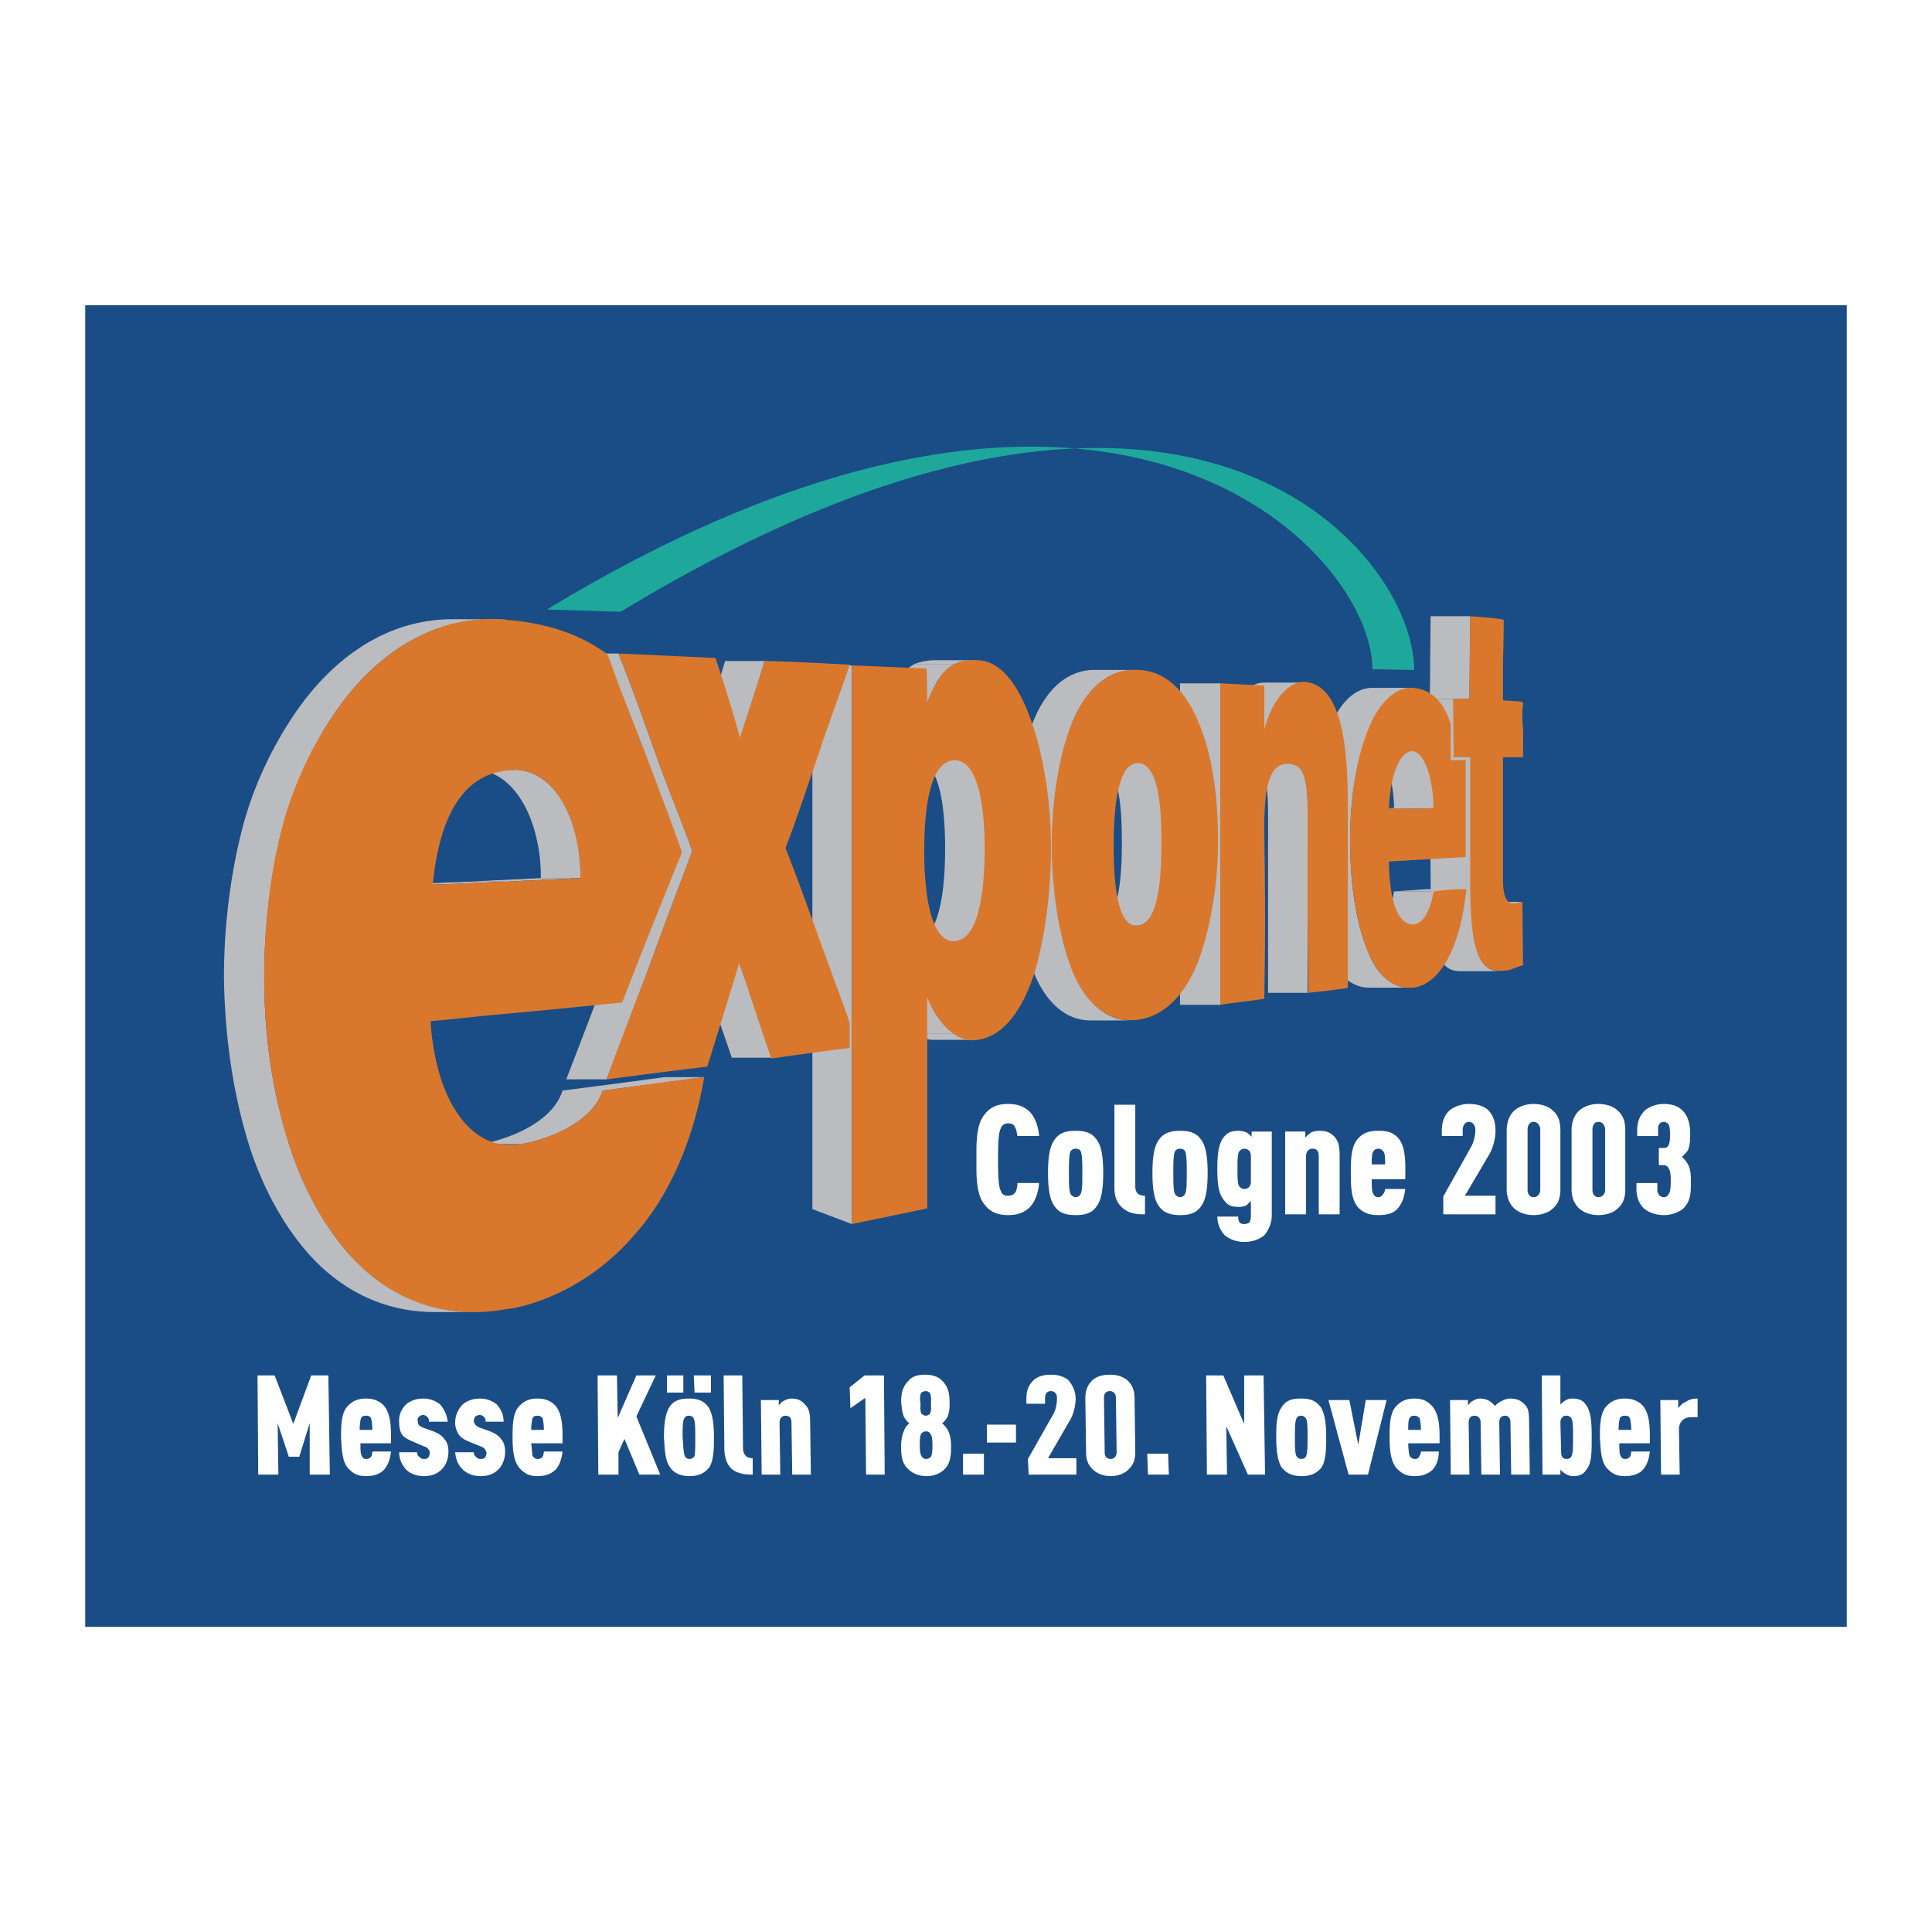
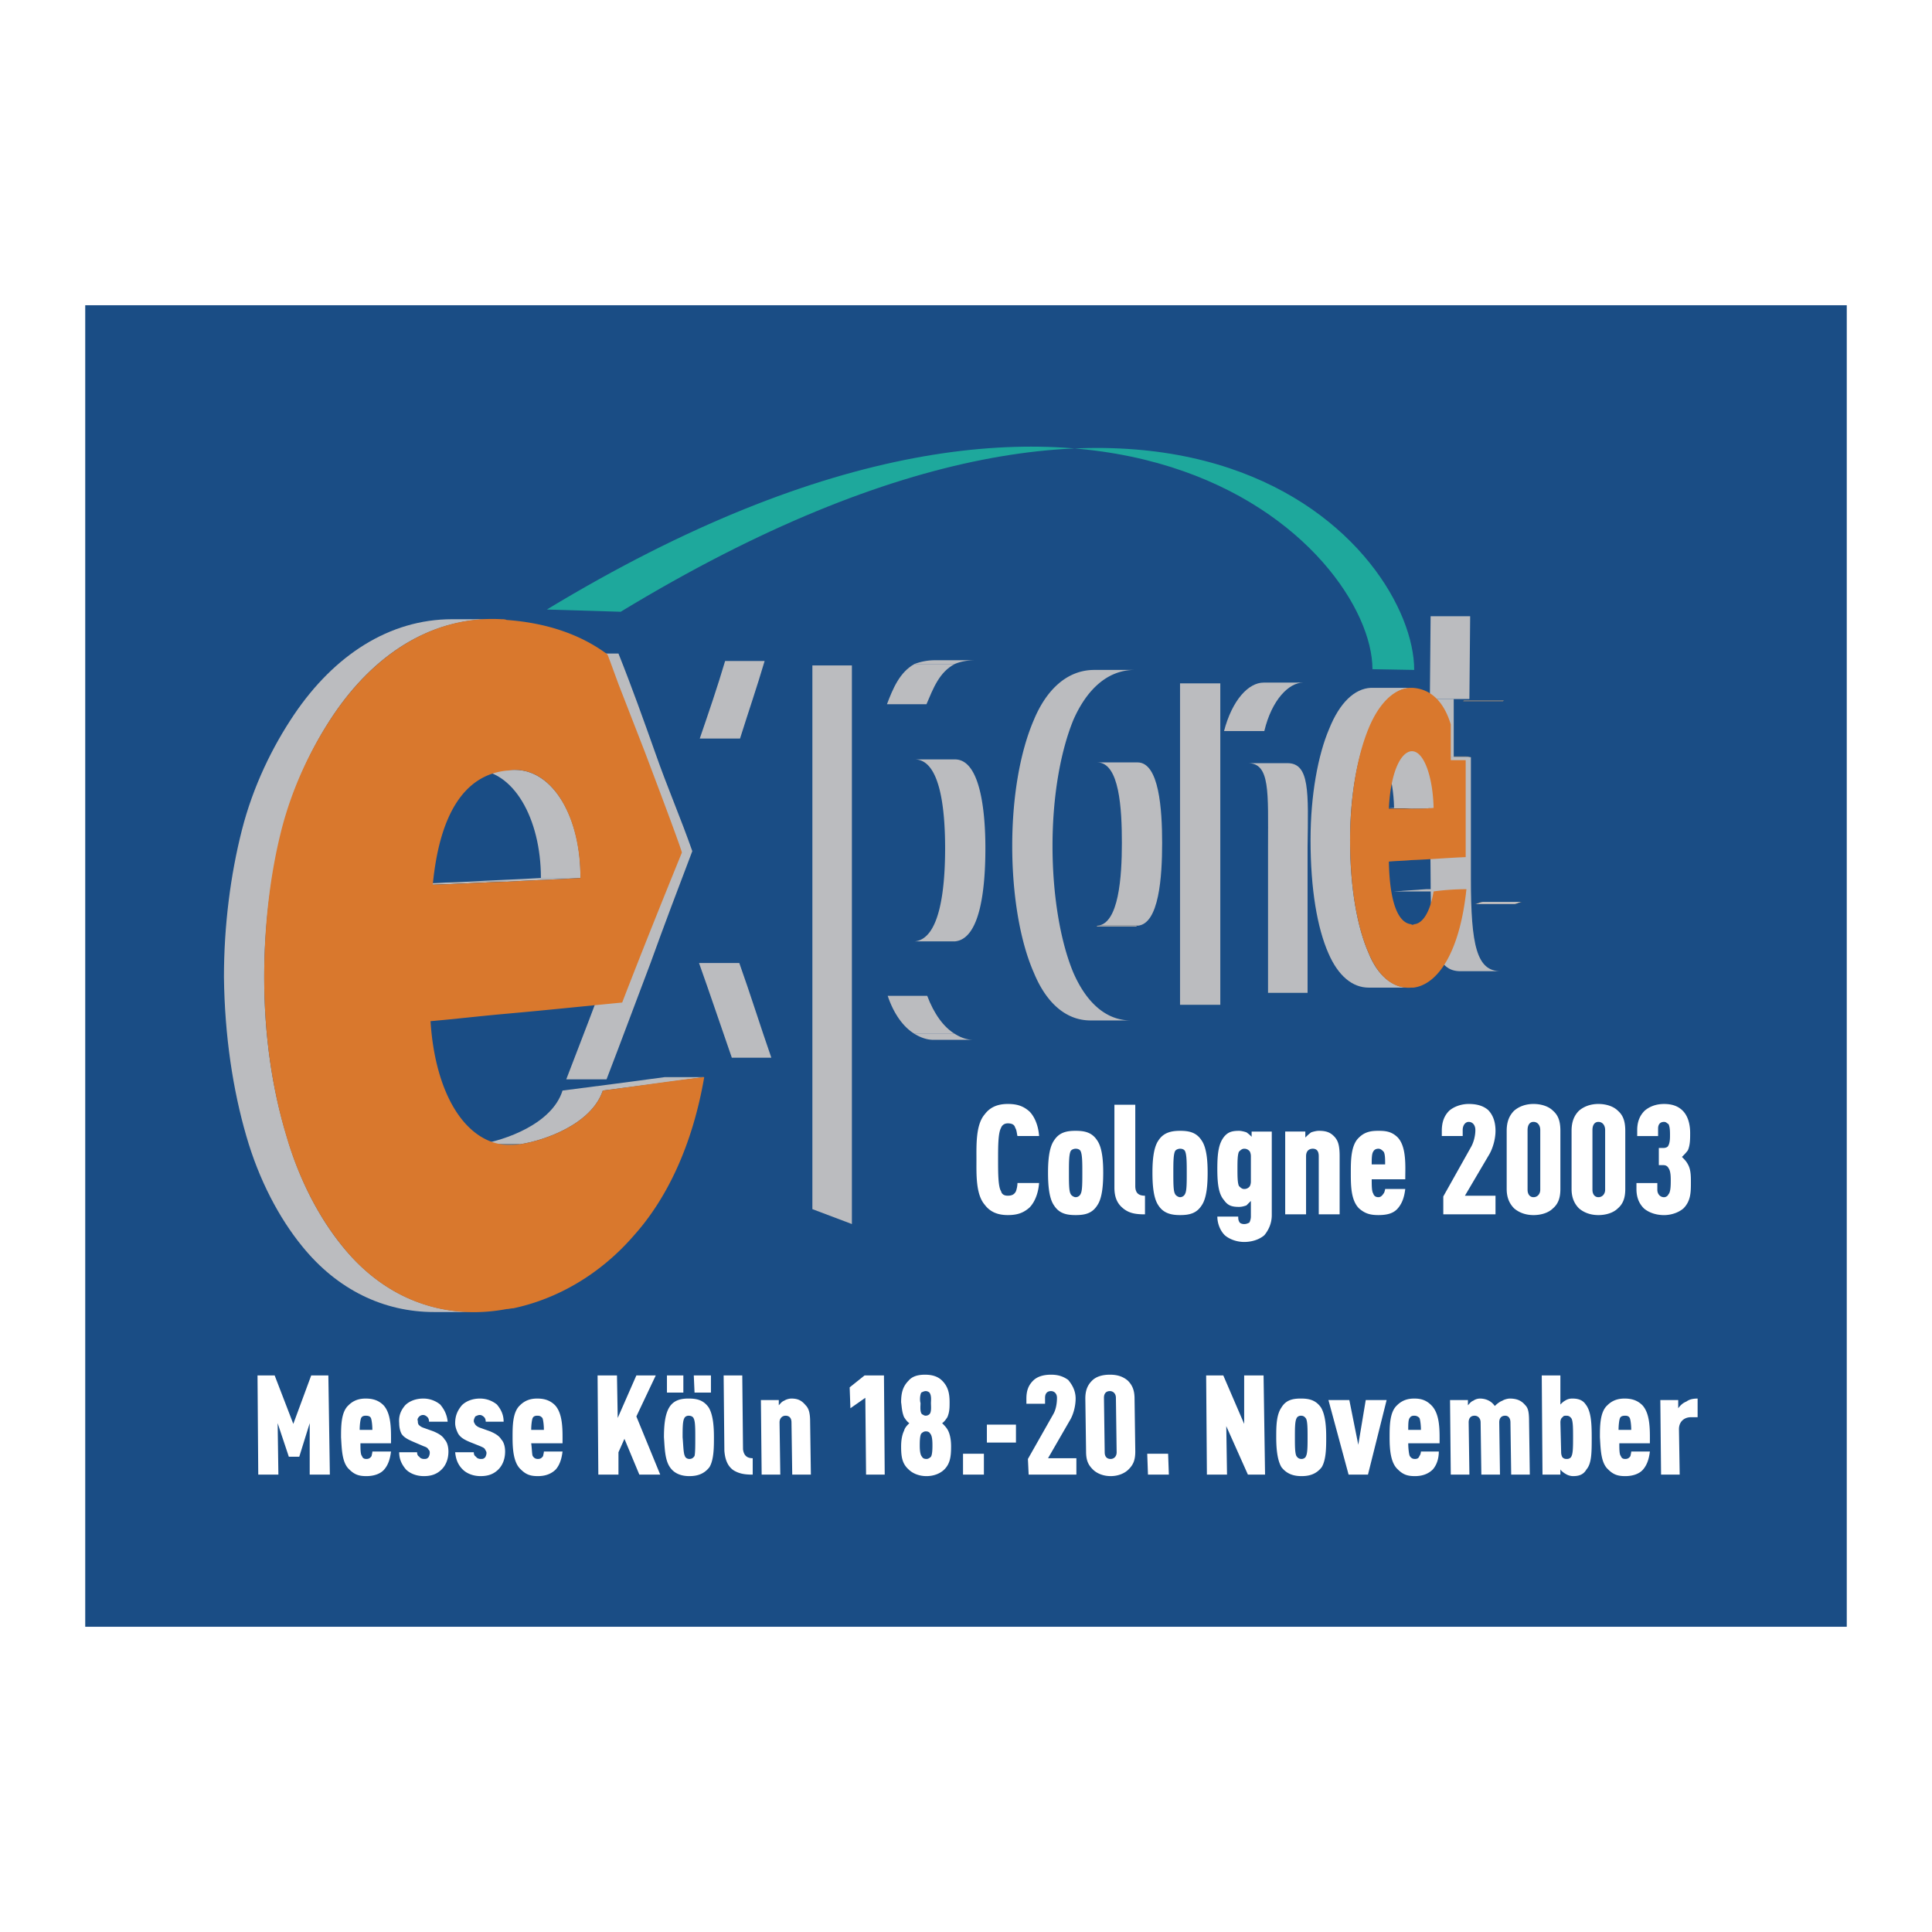
<svg xmlns="http://www.w3.org/2000/svg" width="2500" height="2500" viewBox="0 0 192.756 192.756">
  <g fill-rule="evenodd" clip-rule="evenodd">
    <path fill="#fff" d="M0 0h192.756v192.756H0V0z" />
    <path fill="#1a4d85" d="M8.504 30.454h175.748v131.849H8.504V30.454z" />
    <path d="M142.732 61.481h3.946-3.946z" />
    <path d="M146.678 61.481h-3.945 3.945zm-3.946 0z" fill="#bbbcbf" />
    <path d="M151.885 75.545h-3.944 3.944z" />
    <path fill="#bbbcbf" d="M151.885 75.545h-3.944 3.944z" />
    <path d="M151.141 90.203h-4.018c.223 0 .521-.223.818-.223h3.943c-.222-.001-.595.223-.743.223z" />
    <path d="M151.141 90.203h-4.018c.223 0 .521-.223.818-.223h3.943c-.222-.001-.595.223-.743.223z" fill="#bbbcbf" />
    <path d="M150.992 90.203h-3.943 4.092-.149z" />
-     <path d="M150.992 90.203h-3.943 4.092-.149z" fill="#bbbcbf" />
    <path d="M151.885 75.545h-5.877 5.877z" />
    <path d="M151.885 75.545h-5.877 5.877z" fill="#bbbcbf" />
    <path d="M146.082 69.89h4.018c-.074 0-.148.074-.148.074h-3.943c-.075 0-.001-.074.073-.074z" />
    <path d="M149.951 69.964h-3.943c-.074 0 0-.074.074-.074h4.018-.008c-.072.004-.141.074-.141.074zM149.727 96.899h-4.018c-2.381 0-2.977-2.53-2.977-9.227 0-2.083-.074-4.093-.074-6.102s.074-4.018.074-6.026h4.02v12.128c0 6.697.594 9.227 2.975 9.227zM146.602 69.741h-3.944l.074-8.26h3.946l-.076 8.26z" fill="#bbbcbf" />
    <path d="M142.139 75.47h4.018c.148 0 .371 0 .596.075h-4.02c-.223-.075-.372-.075-.594-.075z" />
    <path d="M146.752 75.545h-4.02a1.389 1.389 0 0 0-.449-.075h-.148 4.021c.149 0 .371 0 .596.075z" fill="#bbbcbf" />
    <path d="M145.189 69.741h-3.945 4.987-1.042z" />
    <path d="M145.189 69.741h-3.945 4.987-1.042zM145.039 75.545h-4.018v-5.804h4.018v5.804zM143.105 88.938h-4.018c1.115-.074 2.232-.148 3.199-.223h4.018c-1.04.074-2.158.148-3.199.223z" fill="#bbbcbf" />
-     <path d="M141.096 92.286h-4.018c.893-.149 1.637-1.19 2.01-3.349h4.018c-.374 2.159-1.192 3.2-2.01 3.349z" fill="#bbbcbf" />
    <path d="M140.947 92.286h-4.018H141.095h-.148z" />
    <path d="M140.947 92.286h-4.018H141.095h-.148zM143.031 80.604h-3.943c-.074-3.125-.967-5.729-2.158-5.729h3.943c1.266 0 2.158 2.604 2.158 5.729zM140.799 80.679h-4.018c.744 0 1.488 0 2.307-.074h3.943c-.744.074-1.488.074-2.232.074z" fill="#bbbcbf" />
    <path d="M138.492 80.753h-3.943c.744 0 1.488 0 2.232-.074h4.018c-.744.074-1.488.074-2.307.074z" />
-     <path d="M138.492 80.753h-3.943c.744 0 1.488 0 2.232-.074h4.018c-.744.074-1.488.074-2.307.074z" fill="#bbbcbf" />
    <path d="M140.576 98.536h-4.02c-1.637 0-3.051-1.19-4.018-3.423-1.115-2.529-1.785-6.399-1.785-11.31 0-4.465.744-8.482 1.859-11.087 1.043-2.604 2.531-4.018 4.168-4.092h4.018c-1.637.074-3.125 1.488-4.166 4.092-1.191 2.604-1.936 6.622-1.936 11.087 0 4.911.744 8.78 1.859 11.31.896 2.233 2.384 3.423 4.021 3.423zM130.457 99.057h-3.945v-7.292-7.292h3.945v14.584zM130.457 84.473h-3.945c0-5.432.225-8.333-2.008-8.333h3.943c2.233 0 2.084 2.902 2.01 8.333zM126.066 68.104h3.943c-1.414 0-3.125 1.711-3.869 4.836h-4.018c.819-3.125 2.456-4.836 3.944-4.836zM121.75 100.247h-4.018v-4.985V84.25 73.238v-5.06h4.018v32.069zM113.492 92.36h-4.02c2.158-.149 2.457-4.911 2.457-8.259 0-3.349-.225-8.036-2.457-8.036h4.02c2.156 0 2.455 4.688 2.455 8.036 0 3.349-.299 8.11-2.455 8.259z" fill="#bbbcbf" />
    <path d="M113.344 92.435h-3.945l.074-.074h4.02c-.075-.001-.075.074-.149.074z" />
    <path d="M113.344 92.435h-3.945l.074-.074h4.02c-.075-.001-.075.074-.149.074z" fill="#bbbcbf" />
    <path d="M112.822 101.81h-4.018c-2.531 0-4.465-1.859-5.656-4.762-1.414-3.199-2.158-7.887-2.158-12.649s.744-9.301 2.158-12.575c1.266-3.051 3.35-4.985 6.027-4.985h4.018c-2.678 0-4.762 1.935-6.102 4.985-1.338 3.274-2.082 7.812-2.082 12.575s.744 9.45 2.082 12.649c1.266 2.902 3.202 4.762 5.731 4.762zM95.262 93.923h-4.019c2.53-.223 3.051-5.208 3.051-9.301 0-4.018-.521-8.78-2.976-8.854h4.018c2.38.074 2.976 4.837 2.976 8.854 0 4.092-.521 9.078-3.05 9.301zM93.327 65.872h4.019c-.893 0-1.563.149-2.083.372h-4.019a5.794 5.794 0 0 1 2.083-.372zM97.123 103.744h-4.019c-.595 0-1.265-.223-1.86-.595h4.019c.594.372 1.19.595 1.86.595z" fill="#bbbcbf" />
    <path d="M95.188 93.923H91.17h4.093-.075z" />
    <path d="M95.188 93.923H91.17h4.093-.075zM95.262 103.149h-4.019c-1.116-.67-2.083-2.009-2.678-3.795h3.943c.67 1.787 1.638 3.125 2.754 3.795zM92.434 70.262h-3.943c.595-1.562 1.265-3.199 2.753-4.018h4.019c-1.564.818-2.159 2.455-2.829 4.018zM84.994 122.123l-3.943-1.488v-12.352V94.22 80.306 66.392h3.943V122.123zM73.833 73.685h-4.018c.893-2.604 1.786-5.209 2.53-7.739h3.943c-.744 2.53-1.637 5.134-2.455 7.739zM76.958 105.53h-3.943c-1.116-3.199-2.158-6.324-3.273-9.449h4.018c1.115 3.125 2.082 6.25 3.198 9.449zM69.071 84.92h-3.944c-1.19-3.2-2.53-6.474-3.72-9.673-1.116-3.349-2.381-6.697-3.646-10.045h3.943c1.339 3.348 2.53 6.696 3.72 10.045 1.117 3.199 2.531 6.473 3.647 9.673zM60.514 107.688h-4.018c1.488-3.869 3.051-7.888 4.39-11.607l4.241-11.161h3.944c-1.414 3.72-2.827 7.44-4.167 11.161-1.414 3.72-2.902 7.738-4.39 11.607zM60.142 108.804h-4.018c3.572-.446 6.845-.893 10.194-1.339h3.943c-3.273.446-6.622.892-10.119 1.339zM51.883 114.161h-4.018c2.456-.372 7.218-2.009 8.259-5.357h4.018c-1.116 3.348-5.804 4.985-8.259 5.357zM57.91 87.599h-3.943c0-5.953-2.753-10.789-6.622-10.789h4.018c3.868 0 6.621 4.836 6.547 10.789z" fill="#bbbcbf" />
    <path d="M50.99 114.235h-3.943c.298 0 .521 0 .818-.074h4.018c-.298.074-.595.074-.893.074z" />
    <path d="M50.99 114.235h-3.943c.298 0 .521 0 .818-.074h4.018c-.298.074-.595.074-.893.074z" fill="#bbbcbf" />
-     <path d="M50.543 87.97H46.6c2.456-.149 4.911-.223 7.366-.372h3.943c-2.38.149-4.836.223-7.366.372z" />
    <path d="M50.543 87.97H46.6c2.456-.149 4.911-.223 7.366-.372h3.943c-2.38.149-4.836.223-7.366.372z" fill="#bbbcbf" />
    <path d="M43.177 88.268H39.16c2.529-.075 4.985-.223 7.44-.298h3.943c-2.455.075-4.91.223-7.366.298z" />
    <path d="M43.177 88.268H39.16c2.529-.075 4.985-.223 7.44-.298h3.943c-2.455.075-4.91.223-7.366.298z" fill="#bbbcbf" />
    <path d="M47.344 130.903h-4.018c-5.06 0-9.673-2.232-13.17-6.549-2.307-2.827-4.316-6.621-5.581-11.012-1.339-4.613-2.158-9.971-2.232-15.849 0-5.208.67-10.268 1.786-14.658 1.116-4.39 3.051-8.333 5.208-11.532 4.018-5.953 9.524-9.524 15.774-9.524h3.944c-6.25 0-11.756 3.571-15.774 9.524-2.158 3.199-4.018 7.143-5.134 11.532-1.116 4.39-1.786 9.45-1.786 14.658 0 5.878.819 11.235 2.232 15.849 1.265 4.391 3.274 8.185 5.581 11.012 3.497 4.317 8.036 6.549 13.17 6.549z" fill="#bbbcbf" />
    <path d="M54.562 60.812c56.251-34.078 82.368-5.804 82.368 5.953l4.166.074c0-11.831-22.916-39.956-79.168-5.804l-7.366-.223z" fill="#1ea89c" />
-     <path d="M151.885 70.038l.074.075v.149l-.074.595c0 .521 0 1.265.074 1.934V75.545s-.074.074-.074 0h-1.934v12.128c0 2.083.52 2.53 1.189 2.455.074 0 .225 0 .373-.074.074 0 .148 0 .223-.074h.148l.074 6.324c-.371.074-.594.224-.893.298-.297.148-.596.223-.818.223-2.826.372-3.57-2.009-3.57-9.151V75.545c-.596-.075-1.117 0-1.639 0l-.074-5.804h.893c.225-.074.521-.074.744 0l.076-8.259c.074 0 3.273.223 3.348.372 0 .149 0 2.158-.074 4.167v3.869c.297 0 1.711.074 1.934.148zM121.75 95.262V68.178l4.391.223v4.389c.818-3.05 2.455-4.762 3.943-4.762 4.092.224 4.316 7.516 4.391 11.607v18.9c0 .074-.969.148-1.936.298l-2.008.223-.074-7.292v-7.292-3.571c0-1.042-.074-1.935-.15-2.604-.223-1.414-.744-2.084-1.859-2.084-2.01 0-2.307 2.902-2.307 6.548 0 .744.074 4.911.074 9.003 0 4.018-.074 7.664-.074 7.887-1.488.223-2.902.372-4.391.595v-4.984zM64.904 96.081c1.34-3.721 2.753-7.441 4.167-11.161-1.116-3.2-2.53-6.474-3.646-9.673-1.19-3.274-2.381-6.697-3.72-10.045 3.348.148 6.548.297 9.673.446a141.765 141.765 0 0 1 2.456 7.961c.818-2.604 1.711-5.208 2.455-7.664 2.976.075 5.729.224 8.482.373-.967 2.976-2.158 5.952-3.125 9.003-1.042 2.977-2.083 6.176-3.274 9.301 1.19 2.977 2.232 5.952 3.274 8.78 1.042 2.976 2.158 5.804 3.125 8.631v2.529c-2.53.298-5.134.67-7.813 1.042-1.116-3.199-2.083-6.324-3.199-9.523a1464.809 1464.809 0 0 1-3.199 10.342c-3.274.372-6.548.818-10.045 1.266 1.413-3.87 2.975-7.888 4.389-11.608zM92.509 99.503V120.56c-2.456.521-4.985 1.041-7.515 1.562V66.393c2.381.074 5.134.223 7.44.297.075 1.191.075 2.083.075 3.423.595-1.488 1.265-3.125 2.753-3.869.595-.298 1.339-.447 2.306-.372 2.381.074 4.166 2.679 5.357 6.176 1.191 3.348 1.936 7.961 1.936 12.5 0 4.39-.596 9.077-1.713 12.723-1.189 3.498-3.051 6.177-5.654 6.474-.745.149-1.562-.074-2.232-.521-1.116-.745-2.084-2.009-2.753-3.721zm-.298-14.583c0 4.092.595 9.077 3.051 9.003 2.455-.223 2.976-5.208 2.976-9.301 0-4.018-.596-8.706-2.976-8.78-2.53.075-3.051 4.911-3.051 9.078zM119.594 72.122c1.338 3.125 1.934 7.292 1.934 11.756 0 4.241-.744 8.706-1.934 11.905-1.191 3.199-3.275 5.58-6.027 5.952-2.902.372-5.135-1.488-6.475-4.613-1.338-3.273-2.156-7.961-2.156-12.723s.744-9.301 2.156-12.575c1.34-3.199 3.646-5.134 6.475-4.985 2.751.075 4.835 2.232 6.027 5.283zm-3.721 11.905c0-3.348-.225-7.887-2.381-7.887-2.01 0-2.381 4.688-2.381 8.185s.297 8.185 2.381 8.036c2.156-.15 2.381-4.986 2.381-8.334z" fill="#d9782d" />
    <path d="M57.91 87.599c0-6.027-2.679-10.789-6.548-10.789-.297 0-.595.074-.818.074-4.241.446-6.696 4.39-7.366 11.384 2.53-.075 4.985-.223 7.366-.298 2.529-.149 4.985-.223 7.366-.371zm2.678-22.323l.074.149.224.595.818 2.232 2.604 6.696c1.86 4.911 3.721 9.896 3.721 10.119-1.935 4.762-3.944 9.747-5.953 14.956-3.869.372-7.366.744-11.533 1.116-2.53.223-5.06.521-7.589.744.447 7.068 3.348 12.054 7.589 12.351.446 0 .893 0 1.339-.074 2.456-.372 7.143-2.009 8.259-5.357 3.497-.446 6.846-.967 10.119-1.339-1.19 6.92-3.795 12.203-6.994 15.774-3.274 3.795-7.515 6.324-12.054 7.291-.224 0-.446.075-.67.075-6.324 1.19-12.203-1.042-16.369-6.251-2.307-2.827-4.316-6.621-5.581-10.938-1.414-4.688-2.232-10.045-2.232-15.923 0-5.208.595-10.268 1.711-14.658 1.116-4.39 3.051-8.333 5.208-11.532 4.241-6.25 10.12-9.896 16.742-9.524.148 0 .372 0 .521.074 4.094.299 7.442 1.49 10.046 3.424zM143.031 80.604c-.074-3.125-.967-5.655-2.158-5.655h-.074c-1.191.149-2.084 2.456-2.232 5.729h2.232c.744 0 1.488.001 2.232-.074zm-1.935 11.607c.818-.074 1.562-1.116 1.936-3.274a25.17 25.17 0 0 1 3.273-.223c-.67 6.399-2.902 9.524-5.283 9.822H140.8c-1.785.148-3.273-1.116-4.242-3.423-1.115-2.529-1.859-6.399-1.859-11.31 0-4.465.744-8.482 1.859-11.161 1.043-2.53 2.605-4.018 4.242-4.018h.074c1.711.074 3.125 1.19 3.869 3.646v3.571h1.488v9.674c-1.859.075-3.498.224-5.432.298-.744.075-1.488.075-2.232.149.074 3.794.818 6.101 2.232 6.25.074.074.148.074.297-.001z" fill="#d9782d" />
    <path d="M103.67 118.03h-2.158c0 .298-.074.596-.148.818-.148.298-.373.447-.818.447-.373 0-.596-.149-.67-.447-.297-.446-.297-1.859-.297-3.125 0-1.339 0-2.679.297-3.199.074-.224.297-.446.67-.446.445 0 .67.148.744.446.148.224.148.521.223.818h2.158c-.074-1.042-.447-1.935-.967-2.455-.596-.521-1.191-.744-2.158-.744-1.191 0-1.861.446-2.307 1.042-.893 1.041-.818 3.05-.818 4.538 0 1.414-.074 3.423.818 4.465.445.595 1.115 1.041 2.307 1.041.967 0 1.562-.223 2.158-.743.519-.521.892-1.414.966-2.456zM110.068 116.989c0-1.042-.074-2.456-.596-3.2-.52-.818-1.264-.967-2.156-.967s-1.637.148-2.158.967c-.521.744-.596 2.158-.596 3.2 0 1.115.074 2.529.596 3.273.521.818 1.266.967 2.158.967s1.637-.148 2.156-.967c.522-.743.596-2.158.596-3.273zm-2.084 0c0 .967 0 1.785-.148 2.083a.557.557 0 0 1-.52.372c-.15 0-.447-.148-.521-.372-.148-.298-.148-1.116-.148-2.083 0-.894 0-1.712.148-2.084.074-.223.371-.298.521-.298.223 0 .445.075.52.298.148.372.148 1.191.148 2.084zM114.236 121.155v-1.859c-.67 0-.969-.298-.969-.968v-8.11h-2.082v8.26c0 1.115.371 1.711.967 2.157s1.266.52 2.084.52zM120.486 116.989c0-1.042-.074-2.456-.596-3.2-.521-.818-1.266-.967-2.158-.967-.818 0-1.637.148-2.158.967-.52.744-.594 2.158-.594 3.2 0 1.115.074 2.529.594 3.273.521.818 1.34.967 2.158.967.893 0 1.637-.148 2.158-.967.522-.743.596-2.158.596-3.273zm-2.084 0c0 .967 0 1.785-.148 2.083a.56.56 0 0 1-.521.372c-.148 0-.445-.148-.521-.372-.148-.298-.148-1.116-.148-2.083 0-.894 0-1.712.148-2.084.076-.223.373-.298.521-.298.223 0 .447.075.521.298.148.372.148 1.191.148 2.084zM126.885 121.229v-8.333h-2.01v.521a3.25 3.25 0 0 0-.52-.446c-.225-.074-.521-.148-.744-.148-.744 0-1.117.148-1.488.595-.521.67-.67 1.562-.67 3.2 0 1.562.148 2.529.67 3.125.371.521.744.669 1.488.669.297 0 .52-.074.744-.148l.445-.446v1.562c0 .223-.074.446-.148.595-.148.074-.297.149-.521.149-.223 0-.371-.075-.445-.149-.148-.223-.148-.372-.148-.595h-2.084c0 .595.223 1.339.744 1.86.521.446 1.264.67 1.934.67.744 0 1.488-.224 2.01-.67.37-.448.743-1.117.743-2.011zm-2.084-3.347c0 .223-.074.446-.148.521a.673.673 0 0 1-.521.224c-.223 0-.371-.148-.52-.298-.15-.298-.15-1.042-.15-1.711 0-.67 0-1.414.15-1.712.148-.148.297-.298.52-.298.225 0 .373.075.521.224.074.074.148.298.148.521v2.529zM133.656 121.155v-5.804c0-1.042-.15-1.488-.447-1.86-.447-.521-.893-.669-1.637-.669-.223 0-.521.074-.744.148-.223.149-.445.372-.596.521v-.595h-2.008v8.259h2.082v-5.804c0-.521.299-.744.67-.744.373 0 .596.224.596.744v5.804h2.084zM140.203 117.658c0-1.265.148-3.199-.744-4.167-.596-.595-1.189-.669-1.934-.669-.67 0-1.34.074-1.936.669-.818.744-.818 2.307-.818 3.498 0 1.265 0 2.753.818 3.571.596.521 1.117.669 1.936.669s1.488-.148 1.934-.669c.521-.596.67-1.339.744-1.935h-2.008c0 .074-.074.372-.15.446-.148.224-.297.372-.52.372-.299 0-.447-.148-.521-.372-.148-.224-.148-.818-.148-1.414h3.347v.001zm-2.008-1.487h-1.34c0-.521 0-1.042.148-1.266.074-.148.223-.298.521-.298.223 0 .371.149.52.298.151.224.151.744.151 1.266zM149.207 121.155v-1.859h-3.051l2.455-4.167c.371-.67.596-1.562.596-2.307 0-.968-.299-1.637-.744-2.083-.521-.447-1.191-.596-1.936-.596-.67 0-1.412.223-1.934.67-.447.446-.744 1.041-.744 2.009v.521h2.084v-.595c0-.521.297-.818.594-.818.373 0 .67.297.67.818 0 .669-.223 1.339-.445 1.711l-2.754 4.911v1.785h5.209zM155.68 118.626v-5.804c0-.968-.223-1.562-.744-2.009-.445-.447-1.189-.67-1.934-.67s-1.414.223-1.936.67c-.445.446-.744 1.041-.744 2.009v5.804c0 .893.299 1.488.744 1.935.521.446 1.191.669 1.936.669s1.488-.223 1.934-.669c.521-.447.744-1.042.744-1.935zm-2.008.074c0 .446-.299.744-.67.744-.373 0-.596-.298-.596-.744v-5.952c0-.521.223-.818.596-.818.371 0 .67.297.67.818v5.952zM162.154 118.626v-5.804c0-.968-.225-1.562-.744-2.009-.447-.447-1.191-.67-1.936-.67s-1.414.223-1.936.67c-.445.446-.742 1.041-.742 2.009v5.804c0 .893.297 1.488.742 1.935.521.446 1.191.669 1.936.669s1.488-.223 1.936-.669c.52-.447.744-1.042.744-1.935zm-2.009.074c0 .446-.299.744-.67.744s-.596-.298-.596-.744v-5.952c0-.521.225-.818.596-.818s.67.297.67.818v5.952zM168.701 117.956c0-.596 0-1.265-.297-1.785-.15-.298-.373-.521-.596-.744.223-.224.445-.447.596-.67.223-.521.223-1.116.223-1.712 0-.893-.223-1.711-.744-2.231-.447-.447-1.041-.67-1.861-.67-.742 0-1.412.223-1.934.67-.447.446-.744 1.041-.744 1.935v.595h2.084v-.744c0-.446.223-.669.594-.669.225 0 .299.148.447.223.148.298.148.744.148 1.116 0 .298 0 .818-.223 1.116-.074.074-.223.148-.447.148h-.445v1.712h.445c.299 0 .447.148.521.297.223.298.223.894.223 1.266s0 1.116-.223 1.339a.502.502 0 0 1-.447.298c-.371 0-.668-.298-.668-.744v-.67h-2.084v.596c0 .893.297 1.488.744 1.935.521.446 1.266.669 2.008.669.67 0 1.414-.223 1.936-.669.744-.747.744-1.639.744-2.607zM32.91 147.123l-.15-9.895h-1.711l-1.786 4.835-1.86-4.835h-1.711l.074 9.895h2.009l-.074-5.134 1.116 3.349h1.041l1.042-3.349v5.134h2.01zM39.011 143.999c0-1.191.074-2.902-.744-3.795-.521-.521-1.116-.67-1.786-.67-.596 0-1.191.148-1.711.67-.744.669-.744 2.083-.744 3.199.074 1.116.074 2.529.818 3.199.521.521.967.67 1.711.67s1.414-.224 1.786-.67c.447-.521.595-1.19.67-1.785h-1.86c0 .148-.074.371-.074.446-.149.223-.298.297-.521.297s-.372-.074-.446-.297c-.149-.149-.149-.744-.149-1.265h3.05v.001zm-1.861-1.34h-1.265c0-.521.075-1.042.149-1.19.075-.149.224-.224.447-.224.297 0 .446.074.521.224.074.148.148.669.148 1.19zM44.74 144.817c0-.521-.149-.968-.372-1.191-.223-.371-.595-.595-1.116-.818l-1.042-.372a1.127 1.127 0 0 1-.447-.298c-.075-.148-.075-.223-.075-.371-.074-.149 0-.298.149-.447a.571.571 0 0 1 .373-.148c.148 0 .297.074.446.224.074.074.148.223.148.446h1.86c-.075-.744-.372-1.266-.744-1.712a2.653 2.653 0 0 0-1.711-.595c-.67 0-1.34.223-1.786.67-.372.446-.669.967-.595 1.785 0 .372.075.744.223 1.042.223.372.67.595 1.19.818l1.042.446c.223.074.372.149.446.298.148.148.148.224.148.372s-.074.372-.148.446c-.149.148-.223.148-.446.148-.149 0-.372-.074-.447-.223-.149-.074-.223-.224-.223-.446h-1.786c0 .744.297 1.265.669 1.711.446.446 1.116.67 1.786.67.669 0 1.265-.149 1.786-.67.374-.372.672-.966.672-1.785zM50.395 144.817c0-.521-.149-.968-.372-1.191-.224-.371-.596-.595-1.116-.818l-1.042-.372a1.13 1.13 0 0 1-.446-.298c-.074-.148-.149-.223-.149-.371 0-.149.075-.298.149-.447.149-.074.298-.148.446-.148.149 0 .298.074.447.224.074.074.149.223.149.446h1.786c0-.744-.297-1.266-.67-1.712a2.653 2.653 0 0 0-1.711-.595c-.669 0-1.339.223-1.786.67-.372.446-.669.967-.669 1.785 0 .372.148.744.298 1.042.223.372.595.595 1.116.818l1.116.446c.149.074.373.149.447.298.075.148.149.224.149.372s-.074.372-.149.446c-.149.148-.223.148-.447.148-.148 0-.372-.074-.446-.223-.148-.074-.223-.224-.223-.446h-1.86c.074.744.298 1.265.744 1.711s1.116.67 1.785.67c.67 0 1.266-.149 1.786-.67.37-.372.668-.966.668-1.785zM56.124 143.999c0-1.191.075-2.902-.744-3.795-.521-.521-1.116-.67-1.786-.67-.595 0-1.19.148-1.711.67-.744.669-.744 2.083-.744 3.199s.075 2.529.819 3.199c.521.521.967.67 1.711.67s1.339-.224 1.786-.67c.446-.521.595-1.19.669-1.785h-1.86c0 .148-.074.371-.074.446-.149.223-.298.297-.521.297-.223 0-.372-.074-.521-.297-.075-.149-.075-.744-.149-1.265h3.125v.001zm-1.86-1.34h-1.265c0-.521.074-1.042.149-1.19.074-.149.223-.224.446-.224.298 0 .372.074.521.224.075.148.149.669.149 1.19zM65.871 147.123l-2.381-5.804 1.935-4.091H63.49l-1.86 4.241-.074-4.241h-1.935l.075 9.895h2.009v-2.231l.595-1.34 1.488 3.571h2.083zM71.229 143.403c0-1.042-.074-2.232-.521-2.977-.521-.744-1.19-.893-2.009-.893-.744 0-1.488.148-1.935.893s-.521 1.935-.521 2.977c.074.967.074 2.232.595 2.976.447.67 1.191.894 1.935.894.819 0 1.488-.224 2.009-.894.447-.743.447-2.009.447-2.976zm-1.861 0c0 .818 0 1.562-.074 1.86-.149.223-.297.297-.521.297-.148 0-.372-.074-.446-.297-.148-.298-.148-1.042-.223-1.86 0-.818 0-1.562.149-1.86.074-.224.297-.298.446-.298.223 0 .446.074.521.298.148.298.148 1.042.148 1.86zm1.563-4.465v-1.711h-1.712l.075 1.711h1.637zm-2.753 0v-1.711h-1.637v1.711h1.637zM75.098 147.123v-1.637c-.595 0-.893-.298-.967-.893l-.074-7.366h-1.86l.074 7.515c.075.968.372 1.562.893 1.935.594.372 1.19.446 1.934.446zM80.901 147.123l-.074-5.282c0-.893-.149-1.34-.447-1.637-.372-.447-.744-.67-1.414-.67-.223 0-.521.074-.744.223-.224.074-.373.298-.521.447v-.521h-1.786l.075 7.44h1.86l-.074-5.208c0-.446.298-.67.595-.67.372 0 .595.224.595.67l.075 5.208h1.86zM88.268 147.123l-.075-9.895h-1.935l-1.487 1.19.074 2.083 1.488-1.041.074 7.663h1.861zM94.89 144.296c0-.521-.074-1.116-.297-1.562-.149-.298-.372-.521-.596-.744.224-.148.373-.372.521-.595.223-.521.223-.968.223-1.488 0-.894-.148-1.562-.744-2.158-.446-.446-1.041-.595-1.711-.595s-1.265.148-1.637.595c-.595.596-.744 1.265-.744 2.158.075.521.075.967.298 1.488.149.223.297.446.521.595-.224.224-.446.446-.521.744-.223.446-.298 1.042-.298 1.562 0 .968.075 1.711.744 2.307.447.446 1.117.67 1.786.67.67 0 1.34-.224 1.786-.67.594-.596.669-1.339.669-2.307zm-1.86-.074c0 .224 0 .893-.149 1.116-.149.148-.297.223-.447.223-.223 0-.372-.074-.446-.223-.223-.224-.223-.893-.223-1.116 0-.298 0-.967.148-1.19.149-.149.298-.224.446-.224.224 0 .372.074.447.224.224.223.224.892.224 1.19zm-.149-4.242c0 .298.075.893-.149 1.116a.569.569 0 0 1-.372.148c-.148 0-.223-.074-.372-.148-.223-.224-.148-.818-.148-1.116-.074-.224-.074-.744.074-1.042.149-.074.298-.148.446-.148.149 0 .298.074.372.148.224.298.149.819.149 1.042zM98.164 147.123v-2.083h-2.083v2.083h2.083zM101.363 143.924v-1.786h-2.902v1.786h2.902zM107.391 147.123v-1.637h-2.828l2.232-3.869c.297-.521.521-1.339.521-2.083 0-.818-.373-1.414-.744-1.86-.521-.372-1.043-.521-1.711-.521-.67 0-1.34.148-1.787.595-.445.446-.67.968-.67 1.786v.521h1.861v-.595c0-.447.223-.67.596-.67.297 0 .594.223.594.67 0 .669-.148 1.265-.371 1.637l-2.529 4.464.074 1.562h4.762zM113.268 144.817l-.074-5.283c0-.818-.223-1.34-.67-1.786-.52-.446-1.115-.595-1.785-.595s-1.34.148-1.785.595c-.447.446-.67.968-.67 1.786l.074 5.283c0 .893.223 1.339.67 1.785.445.446 1.115.67 1.785.67s1.34-.224 1.787-.67c.445-.446.668-.892.668-1.785zm-1.86.075c0 .446-.297.669-.596.669-.371 0-.596-.223-.596-.669l-.074-5.432c0-.447.225-.67.596-.67.297 0 .596.223.596.67l.074 5.432zM116.617 147.123l-.074-2.083h-2.084l.074 2.083h2.084zM126.215 147.123l-.149-9.895h-1.935v4.835l-2.082-4.835h-1.711l.074 9.895h2.008l-.074-4.836 2.158 4.836h1.711zM132.316 143.403c0-1.042-.074-2.232-.521-2.977-.52-.744-1.189-.893-2.008-.893s-1.488.148-1.936.893c-.52.744-.52 1.935-.52 2.977 0 .967.074 2.232.52 2.976.521.67 1.191.894 2.01.894s1.488-.224 2.008-.894c.447-.743.447-2.009.447-2.976zm-1.859 0c0 .818 0 1.562-.15 1.86-.074.223-.297.297-.445.297-.223 0-.373-.074-.521-.297-.148-.298-.148-1.042-.148-1.86s0-1.562.148-1.86c.074-.224.299-.298.447-.298.223 0 .371.074.52.298.149.298.149 1.042.149 1.86zM138.344 139.683h-2.084l-.744 4.464-.893-4.464h-2.084l2.01 7.44h1.933l1.862-7.44zM143.627 143.999c0-1.191.074-2.902-.82-3.795-.52-.521-1.041-.67-1.711-.67-.596 0-1.189.148-1.711.67-.744.669-.744 2.083-.744 3.199s.074 2.529.818 3.199c.521.521.967.67 1.711.67s1.34-.224 1.787-.67c.445-.521.594-1.19.594-1.785h-1.785c0 .148-.074.371-.148.446-.074.223-.223.297-.447.297-.223 0-.371-.074-.52-.297-.074-.149-.15-.744-.15-1.265h3.126v.001zm-1.861-1.34H140.5c0-.521 0-1.042.15-1.19.074-.149.223-.224.445-.224.225 0 .373.074.521.224.075.148.15.669.15 1.19zM152.629 147.123l-.074-5.282c0-.893-.074-1.34-.371-1.637-.373-.447-.818-.67-1.562-.67-.15 0-.521.074-.744.223-.225.074-.521.298-.744.521-.299-.447-.818-.744-1.488-.744a1.2 1.2 0 0 0-.67.223c-.223.074-.373.298-.521.447v-.521h-1.785l.074 7.44h1.859l-.074-5.208c0-.446.225-.67.596-.67.299 0 .596.224.596.67l.074 5.208h1.859l-.074-5.208c0-.446.223-.67.596-.67.297 0 .521.224.521.67l.074 5.208h1.858zM158.805 143.403c0-1.488-.074-2.604-.596-3.274-.297-.446-.744-.595-1.338-.595-.299 0-.521.074-.744.223-.148.074-.299.224-.447.372v-2.901h-1.859l.074 9.896h1.785v-.521c.074.148.373.372.521.446.223.149.52.224.744.224.594 0 1.041-.149 1.338-.67.522-.596.522-1.711.522-3.2zm-1.86 0c0 .818 0 1.562-.148 1.86-.076.223-.299.297-.447.297s-.297 0-.447-.148c-.074-.074-.148-.298-.148-.521l-.074-2.977c0-.224.074-.446.223-.521.076-.149.225-.149.373-.149.223 0 .371.074.521.298.147.299.147 1.043.147 1.861zM164.609 143.999c0-1.191.074-2.902-.744-3.795-.521-.521-1.117-.67-1.787-.67-.594 0-1.189.148-1.711.67-.744.669-.744 2.083-.744 3.199.074 1.116.074 2.529.818 3.199.521.521.969.67 1.713.67s1.412-.224 1.785-.67c.445-.521.596-1.19.67-1.785h-1.861c0 .148-.074.371-.074.446-.148.223-.297.297-.52.297-.225 0-.373-.074-.447-.297-.148-.149-.148-.744-.148-1.265h3.05v.001zm-1.861-1.34h-1.264c0-.521.074-1.042.148-1.19.074-.149.223-.224.521-.224.223 0 .371.074.445.224.076.148.15.669.15 1.19zM169.371 141.395v-1.86c-.447 0-.818.074-1.117.297-.371.149-.594.373-.818.67v-.818h-1.785l.074 7.44h1.859l-.074-4.538c0-.744.521-1.19 1.191-1.19h.67v-.001z" fill="#fff" />
  </g>
</svg>